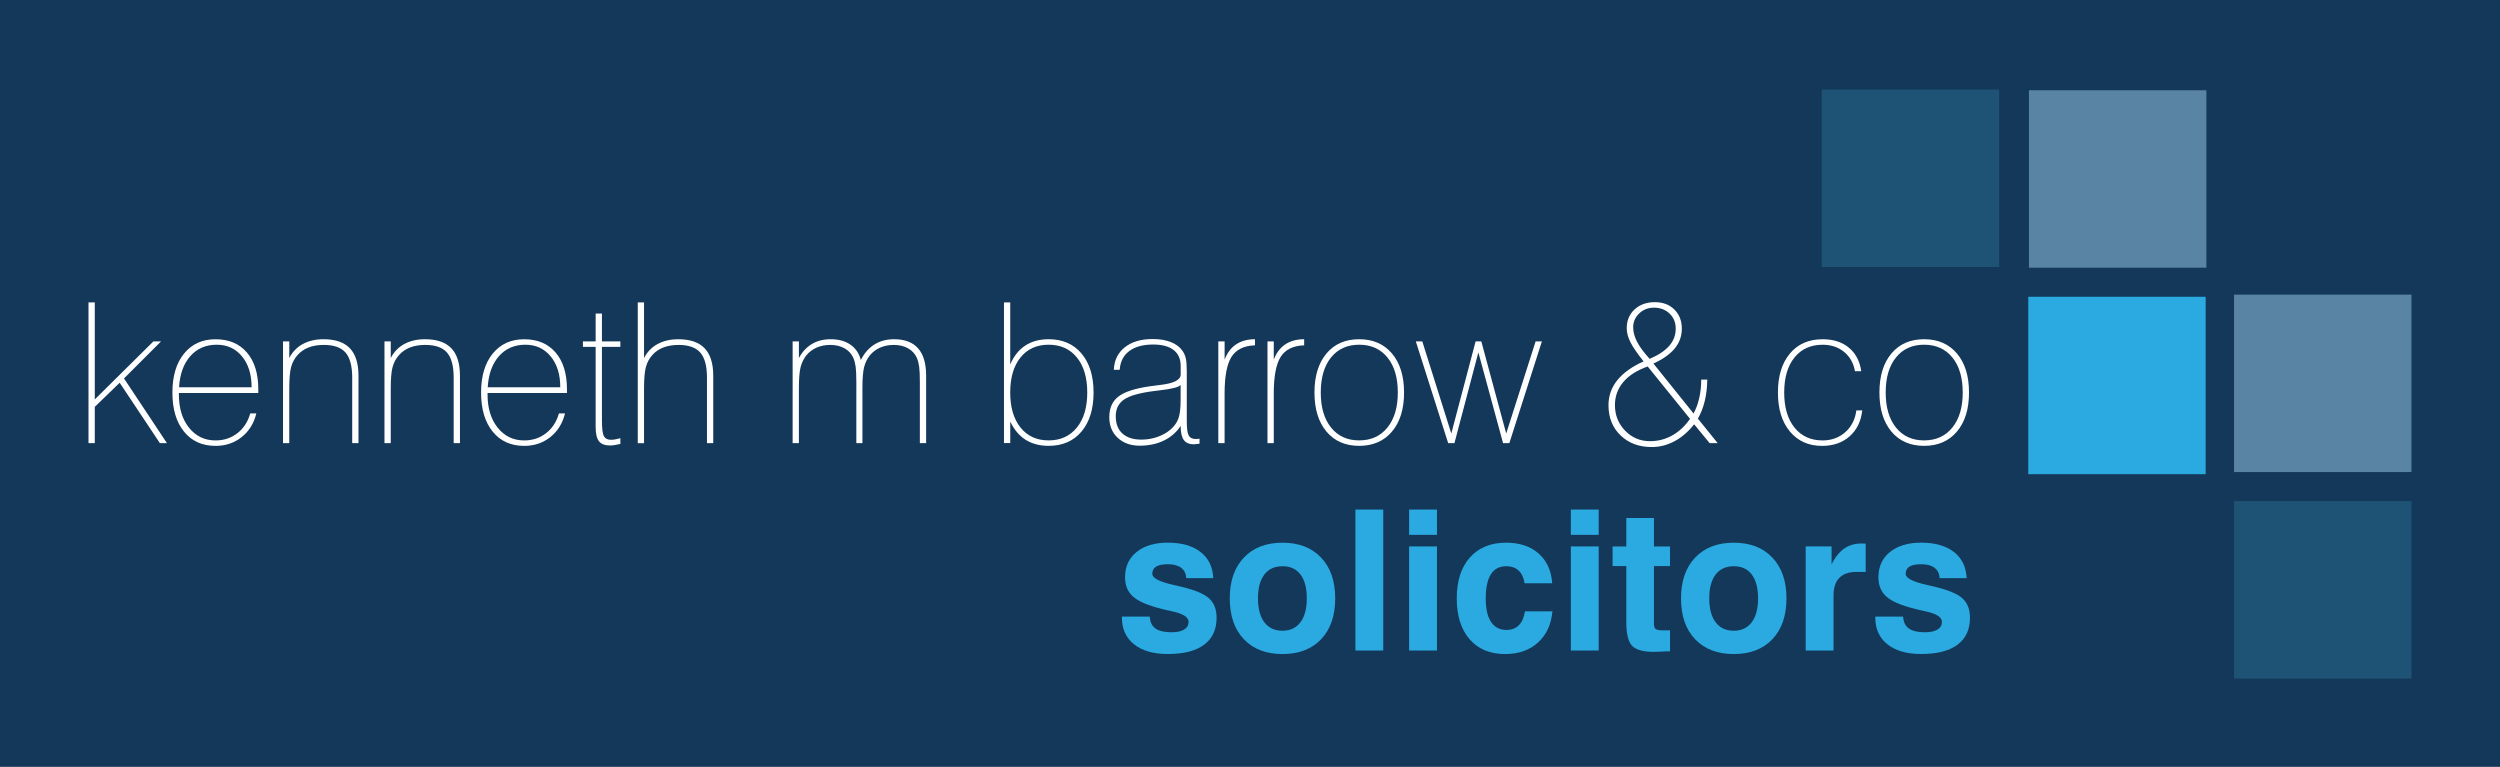
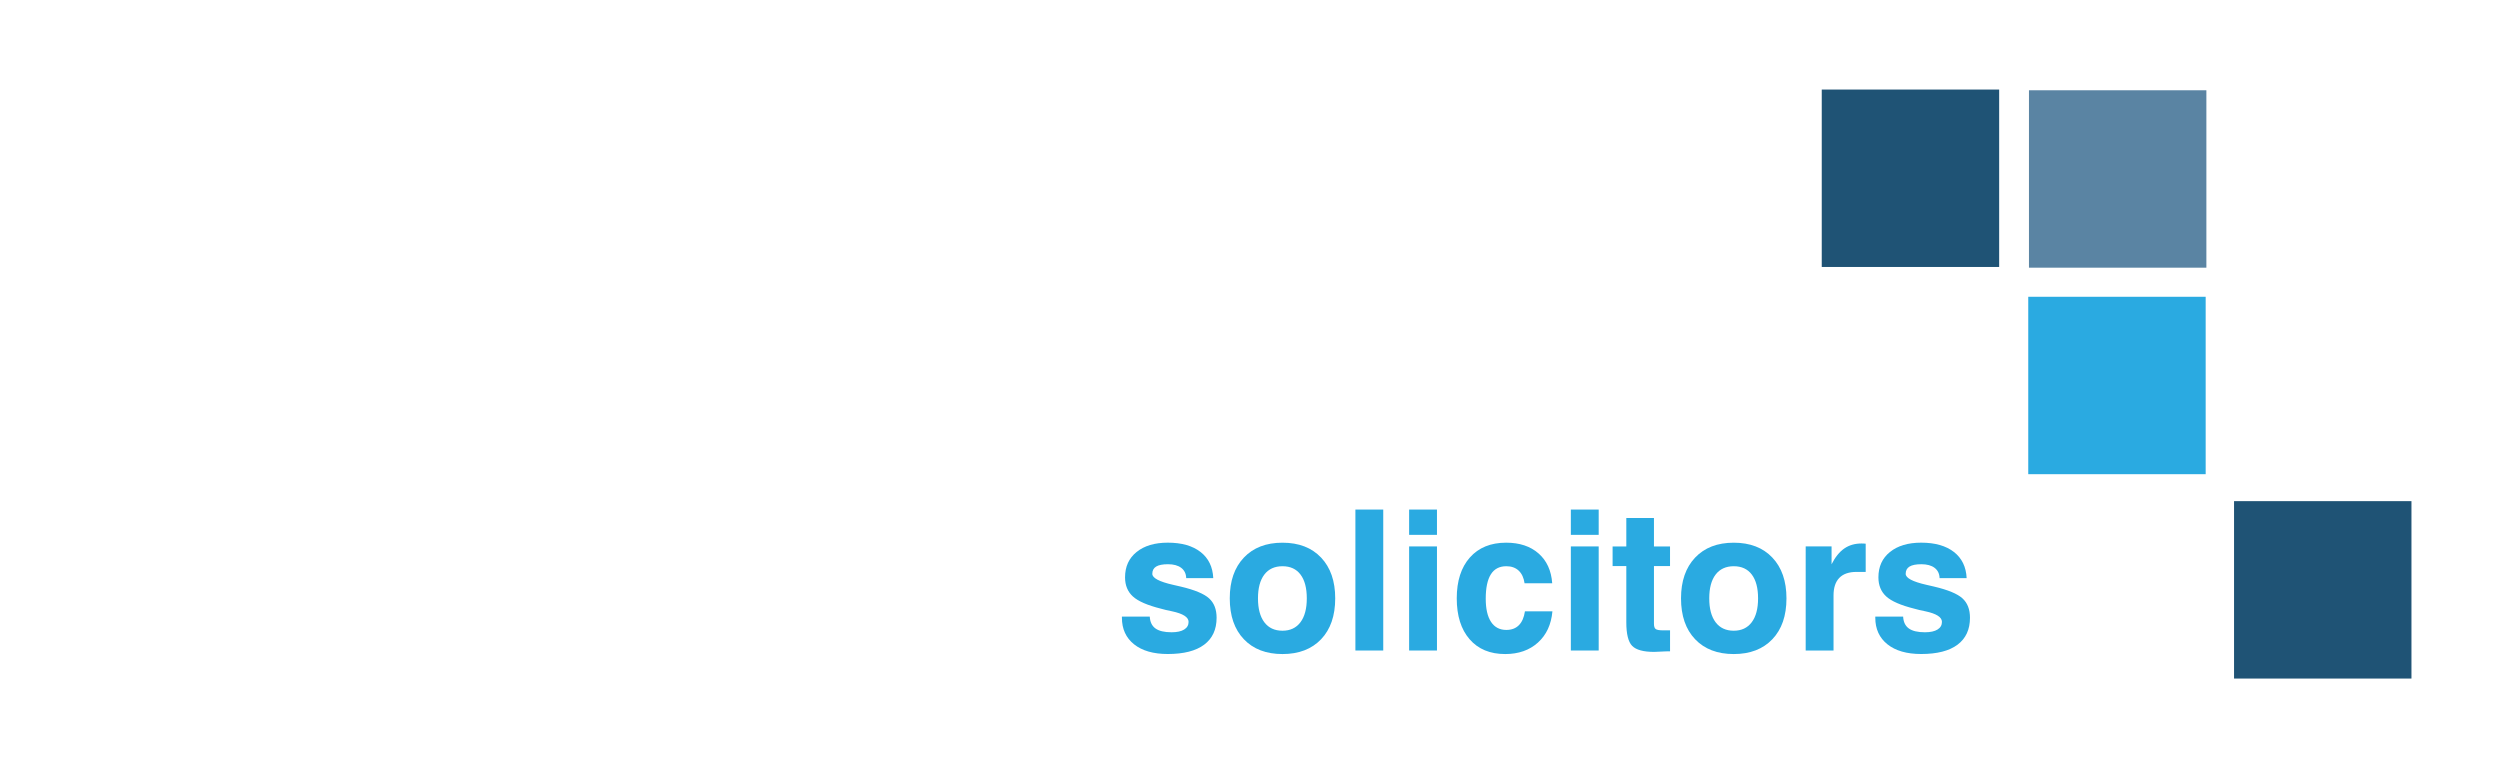
<svg xmlns="http://www.w3.org/2000/svg" version="1.1" id="Layer_1" x="0px" y="0px" viewBox="0 0 1401.65 429.94" style="enable-background:new 0 0 1401.65 429.94;" xml:space="preserve">
  <style type="text/css">
	.st0{fill:#143859;}
	.st1{fill:#1F5375;}
	.st2{fill:#5A84A3;}
	.st3{fill:#2AAAE1;}
	.st4{fill:#FFFFFF;}
</style>
-   <rect class="st0" width="1401.65" height="429.94" />
  <rect x="1021.38" y="50.21" class="st1" width="99.47" height="99.47" />
  <rect x="1137.56" y="50.61" class="st2" width="99.47" height="99.47" />
  <rect x="1137.16" y="166.39" class="st3" width="99.47" height="99.47" />
-   <rect x="1252.54" y="165.19" class="st2" width="99.47" height="99.47" />
  <rect x="1252.54" y="280.97" class="st1" width="99.47" height="99.47" />
  <path class="st4" d="M49.62,169.53h3.52v54.41L86,191.4h4.29l-20.77,20.77l24.07,36.27h-3.96L67.1,214.59l-13.96,13.52v20.33h-3.52  V169.53z" />
  <path class="st4" d="M135.51,245.04c-4.14,3.3-9.03,4.95-14.67,4.95c-7.47,0-13.37-2.67-17.7-8.02c-4.32-5.35-6.48-12.64-6.48-21.87  s2.18-16.52,6.54-21.87c4.36-5.35,10.24-8.02,17.64-8.02c7.47,0,13.34,2.47,17.59,7.42c4.25,4.95,6.38,11.82,6.38,20.61v2.09h-44.52  v0.88c0,7.69,1.91,13.9,5.72,18.63c3.81,4.73,8.76,7.09,14.84,7.09c4.69,0,8.77-1.36,12.26-4.07c3.48-2.71,5.88-6.41,7.2-11.1h3.41  C142.38,237.31,139.65,241.74,135.51,245.04z M141.07,217.12c0-7.18-1.8-12.95-5.39-17.31c-3.59-4.36-8.32-6.54-14.18-6.54  c-6.08,0-11.01,2.13-14.78,6.38c-3.77,4.25-5.88,10.08-6.32,17.48H141.07z" />
  <path class="st4" d="M158.67,191.4h3.52v9.34c1.76-3.44,4.29-6.06,7.58-7.86c3.3-1.79,7.18-2.69,11.65-2.69  c6.59,0,11.5,1.69,14.73,5.06c3.22,3.37,4.84,8.5,4.84,15.39v37.81h-3.52v-36.71c0-6.52-1.25-11.21-3.74-14.07  c-2.49-2.86-6.56-4.29-12.2-4.29c-3.22,0-6.06,0.48-8.52,1.43c-2.45,0.95-4.52,2.38-6.21,4.29c-1.69,1.91-2.88,4.12-3.57,6.65  c-0.7,2.53-1.04,6.58-1.04,12.15v3.19v27.37h-3.52L158.67,191.4z" />
  <path class="st4" d="M215.56,191.4h3.52v9.34c1.76-3.44,4.29-6.06,7.58-7.86c3.3-1.79,7.18-2.69,11.65-2.69  c6.59,0,11.5,1.69,14.73,5.06c3.22,3.37,4.84,8.5,4.84,15.39v37.81h-3.52v-36.71c0-6.52-1.25-11.21-3.74-14.07  c-2.49-2.86-6.56-4.29-12.2-4.29c-3.22,0-6.06,0.48-8.52,1.43c-2.45,0.95-4.52,2.38-6.21,4.29c-1.69,1.91-2.88,4.12-3.57,6.65  c-0.7,2.53-1.04,6.58-1.04,12.15v3.19v27.37h-3.52L215.56,191.4z" />
  <path class="st4" d="M308.57,245.04c-4.14,3.3-9.03,4.95-14.67,4.95c-7.47,0-13.37-2.67-17.7-8.02c-4.32-5.35-6.48-12.64-6.48-21.87  s2.18-16.52,6.54-21.87c4.36-5.35,10.24-8.02,17.64-8.02c7.47,0,13.34,2.47,17.59,7.42c4.25,4.95,6.38,11.82,6.38,20.61v2.09h-44.52  v0.88c0,7.69,1.91,13.9,5.72,18.63c3.81,4.73,8.76,7.09,14.84,7.09c4.69,0,8.77-1.36,12.26-4.07c3.48-2.71,5.88-6.41,7.2-11.1h3.41  C315.44,237.31,312.71,241.74,308.57,245.04z M314.12,217.12c0-7.18-1.8-12.95-5.39-17.31c-3.59-4.36-8.32-6.54-14.18-6.54  c-6.08,0-11.01,2.13-14.78,6.38c-3.77,4.25-5.88,10.08-6.32,17.48H314.12z" />
  <path class="st4" d="M338.59,244.54c0.73,1.36,2.05,2.03,3.96,2.03c0.73,0,1.52-0.07,2.36-0.22c0.84-0.15,1.81-0.37,2.91-0.66v3.19  c-1.17,0.29-2.23,0.51-3.19,0.66c-0.95,0.15-1.83,0.22-2.64,0.22c-2.86,0-4.91-0.79-6.16-2.36c-1.25-1.57-1.87-4.23-1.87-7.97  v-44.95h-7.14v-3.08h7.14v-15.61h3.52v15.61h10.33v3.08h-10.33v41.33C337.49,240.27,337.85,243.19,338.59,244.54z" />
  <path class="st4" d="M357.57,169.53h3.52v31.22c1.76-3.44,4.29-6.06,7.58-7.86c3.3-1.79,7.18-2.69,11.65-2.69  c6.59,0,11.5,1.69,14.73,5.06c3.22,3.37,4.84,8.5,4.84,15.39v37.81h-3.52v-36.71c0-6.52-1.25-11.21-3.74-14.07  c-2.49-2.86-6.56-4.29-12.2-4.29c-3.22,0-6.06,0.48-8.52,1.43c-2.45,0.95-4.52,2.38-6.21,4.29c-1.69,1.91-2.88,4.12-3.57,6.65  c-0.7,2.53-1.04,6.58-1.04,12.15v3.19v27.37h-3.52L357.57,169.53z" />
-   <path class="st4" d="M444.4,191.4h3.52v9.34c1.83-3.44,4.25-6.06,7.25-7.86c3-1.79,6.52-2.69,10.55-2.69c4.4,0,8.06,0.99,10.99,2.97  c2.93,1.98,4.91,4.87,5.94,8.68c1.9-3.81,4.43-6.71,7.58-8.68c3.15-1.98,6.81-2.97,10.99-2.97c6.01,0,10.51,1.7,13.52,5.11  c3,3.41,4.51,8.52,4.51,15.33v37.81h-3.52v-34.29c0-3.81-0.13-6.65-0.38-8.52c-0.26-1.87-0.68-3.5-1.26-4.89  c-1.03-2.34-2.67-4.16-4.95-5.44c-2.27-1.28-4.95-1.92-8.02-1.92c-2.78,0-5.31,0.5-7.58,1.48c-2.27,0.99-4.18,2.4-5.72,4.23  c-1.54,1.91-2.64,4.1-3.3,6.59c-0.66,2.49-0.99,6.49-0.99,11.98v3.41v27.37h-3.41v-34.29c0-3.81-0.13-6.65-0.38-8.52  c-0.26-1.87-0.68-3.5-1.26-4.89c-1.03-2.34-2.67-4.16-4.95-5.44c-2.27-1.28-4.95-1.92-8.02-1.92c-2.78,0-5.31,0.5-7.58,1.48  c-2.27,0.99-4.18,2.4-5.72,4.23c-1.54,1.91-2.64,4.1-3.3,6.59c-0.66,2.49-0.99,6.49-0.99,11.98v3.41v27.37h-3.52V191.4z" />
  <path class="st4" d="M562.88,169.53h3.52v34.84c1.98-4.69,4.78-8.23,8.41-10.61c3.63-2.38,8-3.57,13.14-3.57  c7.77,0,13.9,2.67,18.41,8.02c4.51,5.35,6.76,12.64,6.76,21.87s-2.25,16.52-6.76,21.87c-4.51,5.35-10.64,8.02-18.41,8.02  c-4.98,0-9.27-1.12-12.86-3.35c-3.59-2.24-6.48-5.66-8.68-10.28v12.09h-3.52V169.53z M572.16,239.71c3.85,4.8,9.1,7.2,15.77,7.2  c6.67,0,11.94-2.4,15.83-7.2c3.88-4.8,5.82-11.34,5.82-19.62c0-8.35-1.94-14.91-5.82-19.68c-3.88-4.76-9.16-7.14-15.83-7.14  c-6.67,0-11.93,2.38-15.77,7.14c-3.85,4.76-5.77,11.32-5.77,19.68C566.39,228.37,568.32,234.91,572.16,239.71z" />
  <path class="st4" d="M670.91,248.94c-0.7,0.11-1.19,0.17-1.48,0.17c-2.64,0-4.54-0.81-5.72-2.42c-1.17-1.61-1.76-4.25-1.76-7.91  c-2.27,3.52-5.39,6.25-9.34,8.19c-3.96,1.94-8.5,2.91-13.63,2.91c-5.06,0-9.16-1.47-12.31-4.4c-3.15-2.93-4.73-6.81-4.73-11.65  c0-5.06,1.72-8.9,5.17-11.54c3.44-2.64,9.31-4.54,17.59-5.72c1.47-0.22,3.44-0.48,5.94-0.77c7.55-0.88,11.32-2.82,11.32-5.82v-4.84  c0-3.88-1.32-6.85-3.96-8.9s-6.45-3.08-11.43-3.08c-5.72,0-10.2,1.23-13.46,3.68c-3.26,2.45-5.04,5.95-5.33,10.5h-3.3  c0.22-5.35,2.27-9.56,6.16-12.64c3.88-3.08,9.09-4.62,15.61-4.62c3.96,0,7.36,0.57,10.22,1.7c2.86,1.14,5.02,2.77,6.49,4.89  c0.88,1.25,1.5,2.66,1.87,4.23c0.37,1.57,0.55,4.08,0.55,7.53v2.42v25.39c0,4.03,0.37,6.69,1.1,7.97c0.73,1.28,2.05,1.92,3.96,1.92  c0.37,0,0.95-0.04,1.76-0.11c0.15,0,0.26-0.04,0.33-0.11v2.86C672.14,248.77,671.61,248.83,670.91,248.94z M649.97,218.88  c-1.17,0.15-2.09,0.26-2.75,0.33c-8.13,1.03-13.78,2.6-16.93,4.73c-3.15,2.12-4.73,5.24-4.73,9.34c0,4.25,1.24,7.51,3.74,9.78  c2.49,2.27,6.05,3.41,10.66,3.41c3.08,0,6.04-0.49,8.9-1.48c2.86-0.99,5.31-2.36,7.36-4.12c2.12-1.83,3.61-3.9,4.45-6.21  c0.84-2.31,1.26-5.77,1.26-10.39v-8.46C661.08,217.05,657.08,218.07,649.97,218.88z" />
  <path class="st4" d="M683.07,191.4h3.52v10.22c1.46-3.81,3.63-6.67,6.48-8.57s6.38-2.86,10.55-2.86v3.41  c-6.16,0.22-10.53,2.36-13.14,6.43c-2.6,4.07-3.9,10.97-3.9,20.72v27.7h-3.52V191.4z" />
  <path class="st4" d="M710.63,191.4h3.52v10.22c1.47-3.81,3.63-6.67,6.49-8.57s6.38-2.86,10.55-2.86v3.41  c-6.16,0.22-10.53,2.36-13.14,6.43c-2.6,4.07-3.9,10.97-3.9,20.72v27.7h-3.52V191.4z" />
  <path class="st4" d="M743.68,198.21c4.47-5.35,10.59-8.02,18.35-8.02s13.9,2.67,18.41,8.02c4.51,5.35,6.76,12.64,6.76,21.87  s-2.25,16.52-6.76,21.87c-4.51,5.35-10.64,8.02-18.41,8.02s-13.89-2.67-18.35-8.02c-4.47-5.35-6.71-12.64-6.71-21.87  S739.21,203.56,743.68,198.21z M746.27,239.71c3.85,4.8,9.1,7.2,15.77,7.2c6.67,0,11.95-2.4,15.83-7.2  c3.88-4.8,5.83-11.34,5.83-19.62c0-8.35-1.94-14.91-5.83-19.68c-3.88-4.76-9.16-7.14-15.83-7.14c-6.67,0-11.92,2.38-15.77,7.14  c-3.85,4.76-5.77,11.32-5.77,19.68C740.5,228.37,742.42,234.91,746.27,239.71z" />
  <path class="st4" d="M793.79,191.4h3.63l16.27,51.66l13.63-51.66h3.19l13.96,51.66l16.49-51.66h3.52l-18.25,57.05h-3.52  l-13.85-50.89l-13.41,50.89h-3.52L793.79,191.4z" />
  <path class="st4" d="M949.84,237.89c-3.3,4.18-6.98,7.35-11.05,9.51c-4.07,2.16-8.3,3.24-12.69,3.24c-7.18,0-13.02-2.18-17.53-6.54  c-4.51-4.36-6.76-9.98-6.76-16.87c0-5.28,1.65-9.97,4.95-14.07c3.3-4.1,8.21-7.62,14.73-10.55c-3.52-4.4-5.97-7.97-7.36-10.72  c-1.39-2.75-2.09-5.37-2.09-7.86c0-4.32,1.47-7.84,4.4-10.55s6.7-4.07,11.32-4.07c4.54,0,8.21,1.37,10.99,4.12  c2.78,2.75,4.18,6.32,4.18,10.72c0,4.18-1.32,7.88-3.96,11.1c-2.64,3.22-6.63,6.04-11.98,8.46l22.53,28.03  c1.47-2.78,2.55-5.77,3.24-8.96c0.7-3.19,1.04-6.54,1.04-10.06h3.41c-0.07,4.4-0.55,8.41-1.43,12.04c-0.88,3.63-2.16,6.91-3.85,9.84  l11.1,13.74h-4.51L949.84,237.89z M923.79,205.47c-6.01,2.13-10.57,5.04-13.69,8.74c-3.11,3.7-4.67,8.01-4.67,12.92  c0,5.64,1.91,10.42,5.72,14.34c3.81,3.92,8.46,5.88,13.96,5.88c4.47,0,8.63-1.08,12.47-3.24c3.85-2.16,7.16-5.26,9.95-9.29  L923.79,205.47z M935.94,193.82c2.38-2.78,3.57-5.97,3.57-9.56c0-3.44-1.15-6.26-3.46-8.46c-2.31-2.2-5.22-3.3-8.74-3.3  c-3.22,0-5.97,1.06-8.24,3.19c-2.27,2.13-3.41,4.73-3.41,7.8c0,2.64,0.73,5.37,2.2,8.19c1.47,2.82,3.81,5.99,7.03,9.51  C929.87,199.06,933.56,196.6,935.94,193.82z" />
  <path class="st4" d="M1037.04,244.6c-4.03,3.59-9.2,5.39-15.5,5.39c-7.55,0-13.56-2.69-18.03-8.08c-4.47-5.39-6.7-12.66-6.7-21.82  c0-9.23,2.24-16.52,6.7-21.87c4.47-5.35,10.59-8.02,18.36-8.02c6.01,0,10.92,1.57,14.73,4.73c3.81,3.15,6.12,7.55,6.93,13.19h-3.52  c-0.81-4.54-2.84-8.15-6.1-10.83c-3.26-2.67-7.27-4.01-12.04-4.01c-6.67,0-11.92,2.38-15.77,7.14c-3.85,4.76-5.77,11.32-5.77,19.68  c0,8.28,1.92,14.82,5.77,19.62c3.85,4.8,9.1,7.2,15.77,7.2c4.98,0,9.21-1.54,12.7-4.62c3.48-3.08,5.55-7.14,6.21-12.2h3.3  C1043.41,236.17,1041.07,241.01,1037.04,244.6z" />
  <path class="st4" d="M1060.42,198.21c4.47-5.35,10.59-8.02,18.36-8.02s13.9,2.67,18.41,8.02c4.51,5.35,6.76,12.64,6.76,21.87  s-2.25,16.52-6.76,21.87c-4.51,5.35-10.64,8.02-18.41,8.02s-13.89-2.67-18.36-8.02c-4.47-5.35-6.7-12.64-6.7-21.87  S1055.94,203.56,1060.42,198.21z M1063,239.71c3.85,4.8,9.1,7.2,15.77,7.2c6.67,0,11.94-2.4,15.83-7.2  c3.88-4.8,5.82-11.34,5.82-19.62c0-8.35-1.94-14.91-5.82-19.68c-3.88-4.76-9.16-7.14-15.83-7.14c-6.67,0-11.93,2.38-15.77,7.14  c-3.85,4.76-5.77,11.32-5.77,19.68C1057.23,228.37,1059.15,234.91,1063,239.71z" />
  <g>
    <path class="st3" d="M644.63,345.7c0.15,3,1.21,5.22,3.19,6.65c1.98,1.43,4.98,2.14,9.01,2.14c3.08,0,5.44-0.51,7.09-1.54   c1.65-1.03,2.47-2.46,2.47-4.29c0-2.64-3.11-4.62-9.34-5.94c-2.56-0.51-4.58-0.99-6.05-1.43c-7.62-1.9-12.9-4.19-15.83-6.87   c-2.93-2.67-4.4-6.25-4.4-10.72c0-6.01,2.16-10.75,6.48-14.23c4.32-3.48,10.15-5.22,17.48-5.22c7.77,0,13.89,1.74,18.36,5.22   c4.47,3.48,6.85,8.37,7.14,14.67h-15.17c-0.07-2.49-1.01-4.41-2.8-5.77c-1.8-1.36-4.27-2.03-7.42-2.03c-3,0-5.22,0.44-6.65,1.32   c-1.43,0.88-2.14,2.23-2.14,4.07c0,2.34,3.88,4.4,11.65,6.16c1.76,0.37,3.19,0.7,4.29,0.99c7.77,1.83,13.06,4.03,15.88,6.59   c2.82,2.56,4.23,6.19,4.23,10.88c0,6.59-2.33,11.63-6.98,15.11c-4.65,3.48-11.45,5.22-20.39,5.22c-8.06,0-14.36-1.81-18.91-5.44   c-4.54-3.63-6.81-8.59-6.81-14.89v-0.66H644.63z" />
    <path class="st3" d="M697.39,312.62c5.28-5.57,12.49-8.35,21.65-8.35s16.38,2.78,21.65,8.35s7.91,13.19,7.91,22.86   c0,9.75-2.64,17.39-7.91,22.92c-5.28,5.53-12.49,8.3-21.65,8.3s-16.38-2.77-21.65-8.3c-5.28-5.53-7.91-13.17-7.91-22.92   C689.47,325.81,692.11,318.19,697.39,312.62z M708.87,348.89c2.38,3.15,5.77,4.73,10.17,4.73c4.32,0,7.68-1.58,10.06-4.73   c2.38-3.15,3.57-7.62,3.57-13.41c0-5.79-1.17-10.24-3.52-13.35c-2.34-3.11-5.72-4.67-10.11-4.67c-4.4,0-7.79,1.56-10.17,4.67   c-2.38,3.11-3.57,7.57-3.57,13.35C705.3,341.27,706.49,345.74,708.87,348.89z" />
    <path class="st3" d="M759.92,285.69h15.61v79.03h-15.61V285.69z" />
    <path class="st3" d="M790.04,285.69h15.61v14.18h-15.61V285.69z M790.04,306.36h15.61v58.36h-15.61V306.36z" />
    <path class="st3" d="M870.38,342.74c-0.66,7.4-3.37,13.24-8.13,17.53c-4.76,4.29-10.88,6.43-18.36,6.43   c-8.5,0-15.15-2.77-19.95-8.3c-4.8-5.53-7.2-13.17-7.2-22.92c0-9.75,2.46-17.39,7.36-22.92c4.91-5.53,11.69-8.3,20.33-8.3   c7.55,0,13.61,2.01,18.19,6.05c4.58,4.03,7.13,9.6,7.64,16.71h-15.5c-0.44-3.08-1.54-5.44-3.3-7.09c-1.76-1.65-4.07-2.47-6.93-2.47   c-3.88,0-6.78,1.52-8.68,4.56c-1.91,3.04-2.86,7.6-2.86,13.68c0,5.64,0.99,9.97,2.97,12.97s4.84,4.51,8.57,4.51   c2.93,0,5.28-0.88,7.03-2.64c1.76-1.76,2.89-4.36,3.41-7.8H870.38z" />
    <path class="st3" d="M880.71,285.69h15.61v14.18h-15.61V285.69z M880.71,306.36h15.61v58.36h-15.61V306.36z" />
    <path class="st3" d="M931.16,365.33c-1.98,0.11-3.22,0.16-3.74,0.16c-6.01,0-10.11-1.12-12.31-3.35c-2.2-2.23-3.3-6.65-3.3-13.24   v-31.54h-7.69v-10.99h7.69v-15.94h15.5v15.94h9.01v10.99h-9.01v32.31c0,1.54,0.33,2.55,0.99,3.02c0.66,0.48,2.05,0.72,4.18,0.72   h3.85v11.76C934.86,365.16,933.14,365.21,931.16,365.33z" />
    <path class="st3" d="M950.39,312.62c5.28-5.57,12.49-8.35,21.65-8.35s16.38,2.78,21.65,8.35c5.28,5.57,7.91,13.19,7.91,22.86   c0,9.75-2.64,17.39-7.91,22.92c-5.28,5.53-12.49,8.3-21.65,8.3s-16.38-2.77-21.65-8.3c-5.28-5.53-7.91-13.17-7.91-22.92   C942.48,325.81,945.12,318.19,950.39,312.62z M961.88,348.89c2.38,3.15,5.77,4.73,10.17,4.73c4.32,0,7.68-1.58,10.06-4.73   c2.38-3.15,3.57-7.62,3.57-13.41c0-5.79-1.17-10.24-3.52-13.35c-2.34-3.11-5.72-4.67-10.11-4.67c-4.4,0-7.79,1.56-10.17,4.67   c-2.38,3.11-3.57,7.57-3.57,13.35C958.31,341.27,959.5,345.74,961.88,348.89z" />
    <path class="st3" d="M1012.38,306.36h14.51v10c2.05-4.03,4.43-6.98,7.15-8.85c2.71-1.87,5.94-2.8,9.67-2.8   c0.59,0,1.06,0.02,1.43,0.05c0.37,0.04,0.66,0.06,0.88,0.06v15.83h-5.17c-4.25,0-7.46,1.12-9.62,3.35   c-2.16,2.23-3.24,5.51-3.24,9.84v30.89h-15.61V306.36z" />
    <path class="st3" d="M1067.01,345.7c0.15,3,1.21,5.22,3.19,6.65c1.98,1.43,4.98,2.14,9.01,2.14c3.08,0,5.44-0.51,7.09-1.54   c1.65-1.03,2.47-2.46,2.47-4.29c0-2.64-3.11-4.62-9.34-5.94c-2.56-0.51-4.58-0.99-6.05-1.43c-7.62-1.9-12.9-4.19-15.83-6.87   c-2.93-2.67-4.4-6.25-4.4-10.72c0-6.01,2.16-10.75,6.49-14.23c4.32-3.48,10.15-5.22,17.48-5.22c7.77,0,13.89,1.74,18.36,5.22   c4.47,3.48,6.85,8.37,7.14,14.67h-15.17c-0.07-2.49-1.01-4.41-2.8-5.77c-1.8-1.36-4.27-2.03-7.42-2.03c-3,0-5.22,0.44-6.65,1.32   c-1.43,0.88-2.14,2.23-2.14,4.07c0,2.34,3.88,4.4,11.65,6.16c1.76,0.37,3.19,0.7,4.29,0.99c7.77,1.83,13.06,4.03,15.88,6.59   c2.82,2.56,4.23,6.19,4.23,10.88c0,6.59-2.33,11.63-6.98,15.11c-4.65,3.48-11.45,5.22-20.39,5.22c-8.06,0-14.36-1.81-18.91-5.44   c-4.54-3.63-6.81-8.59-6.81-14.89v-0.66H1067.01z" />
  </g>
</svg>